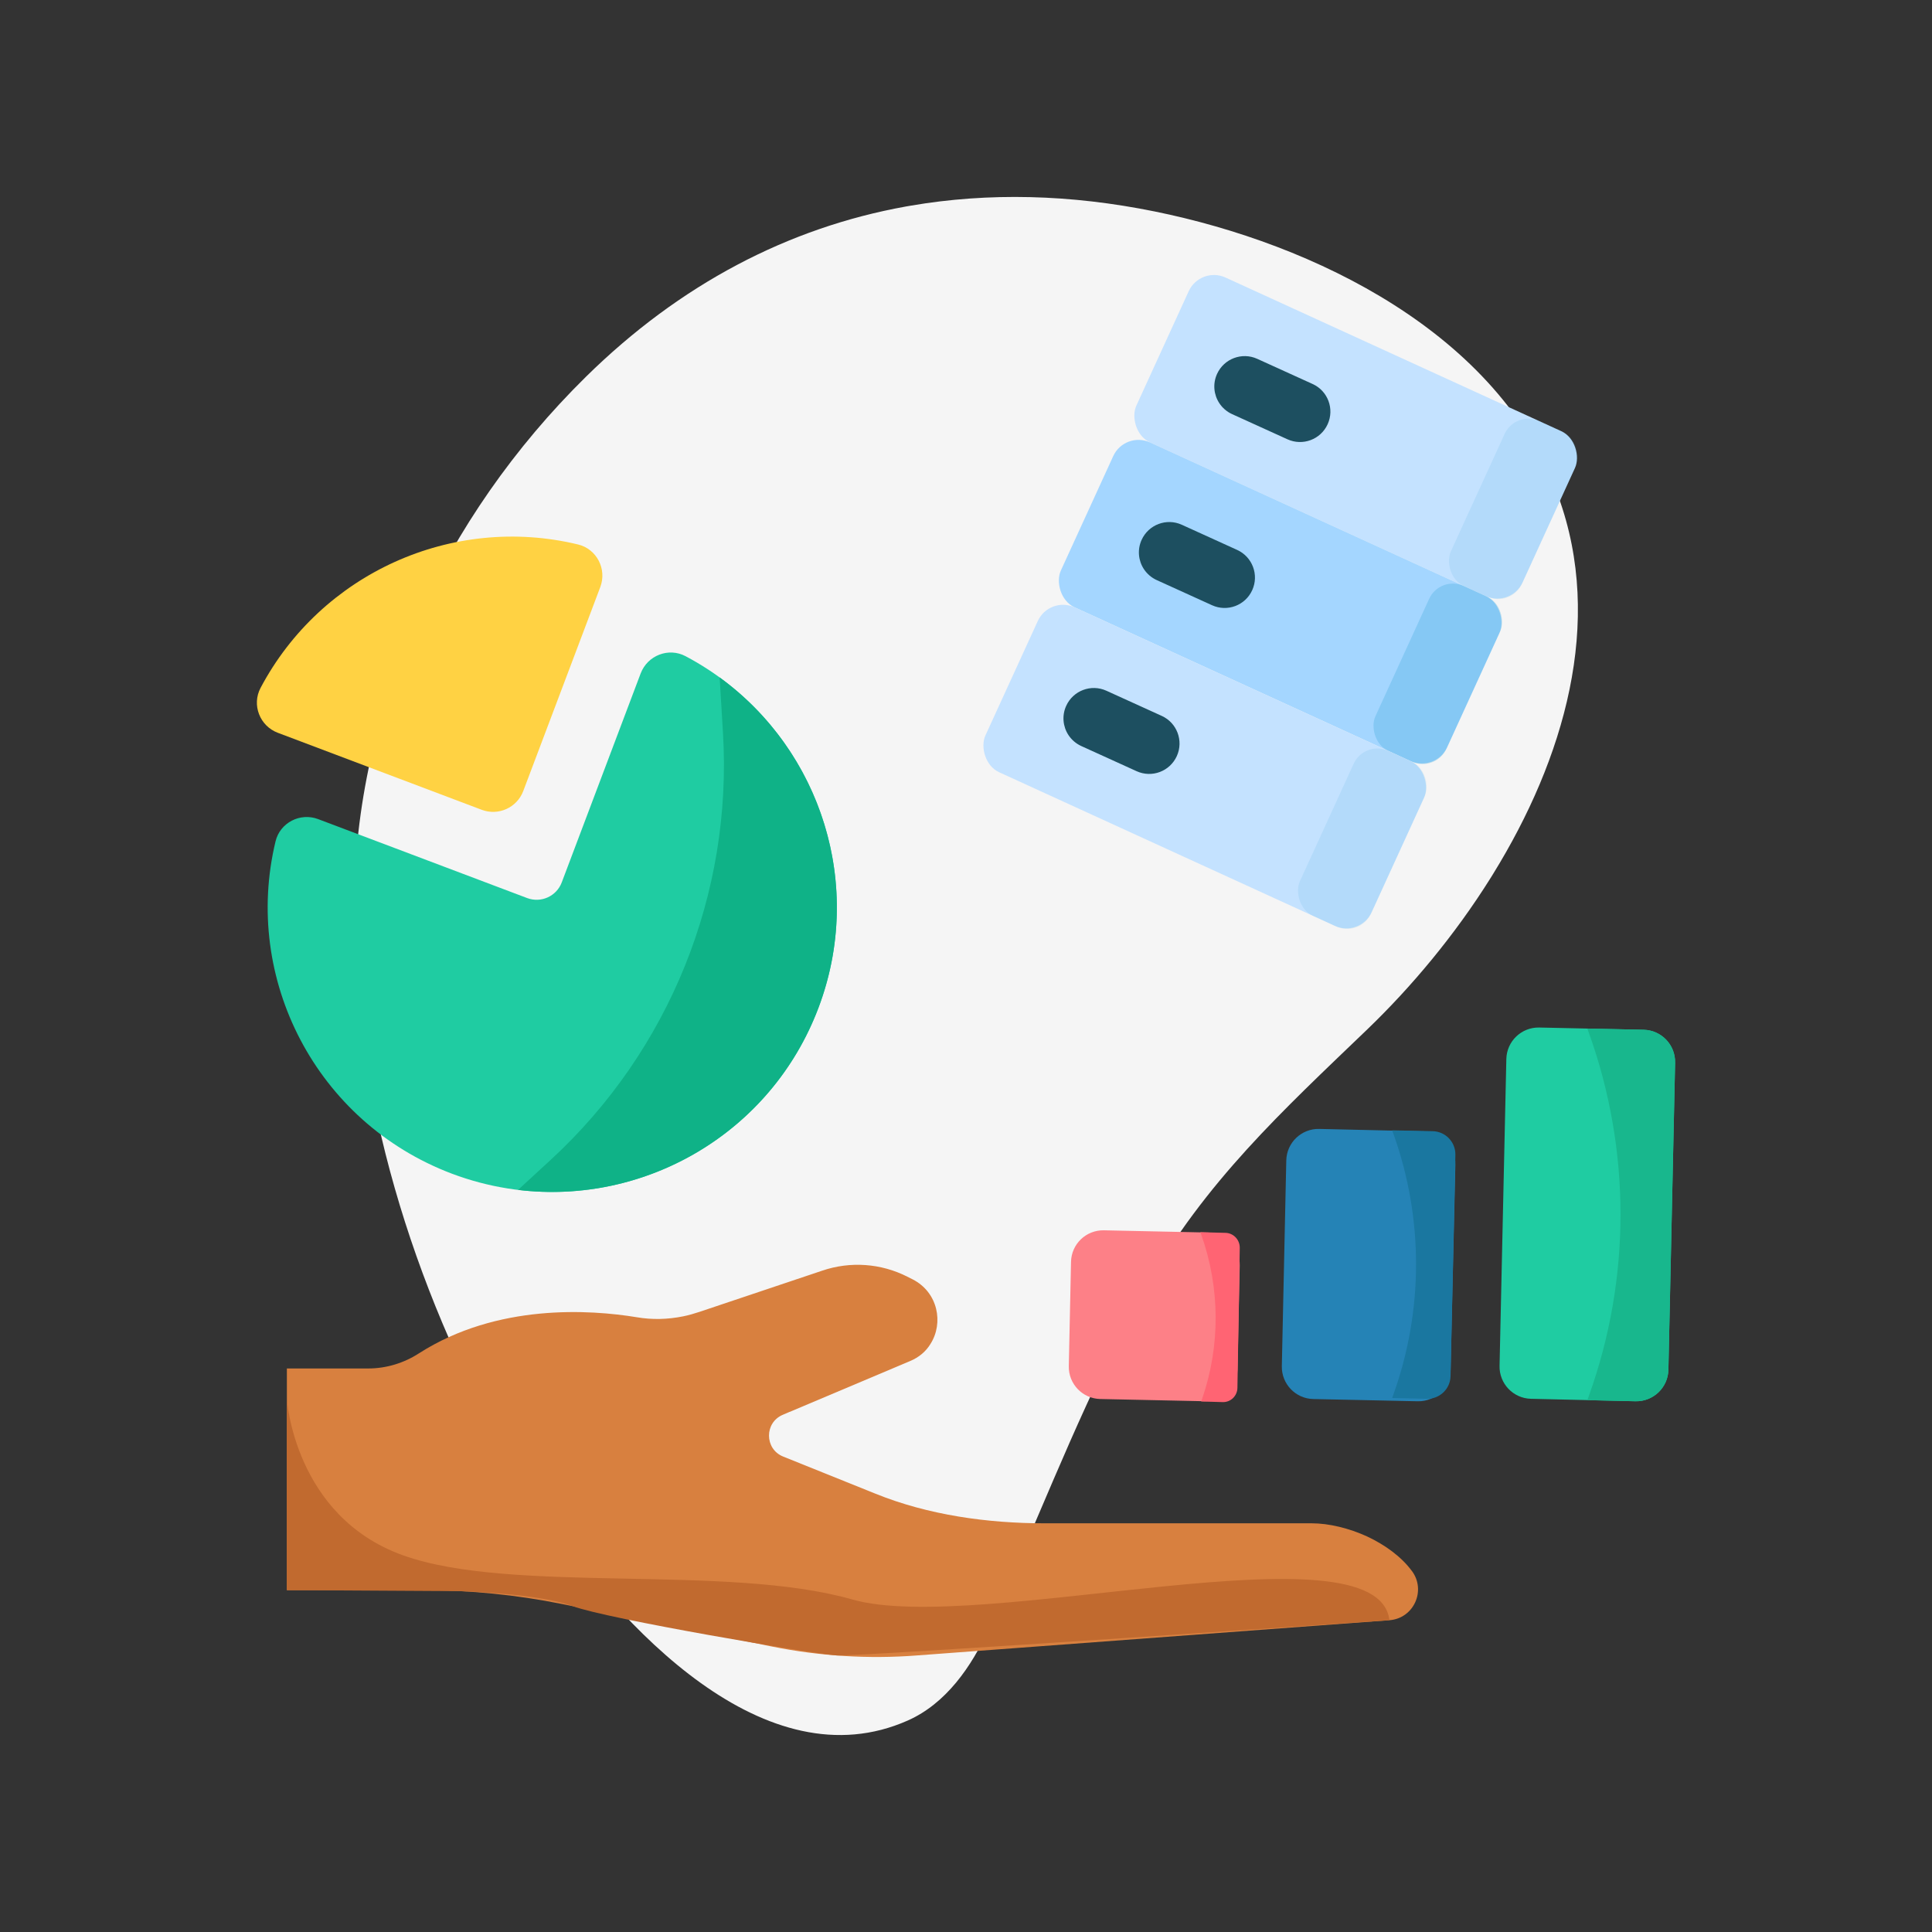
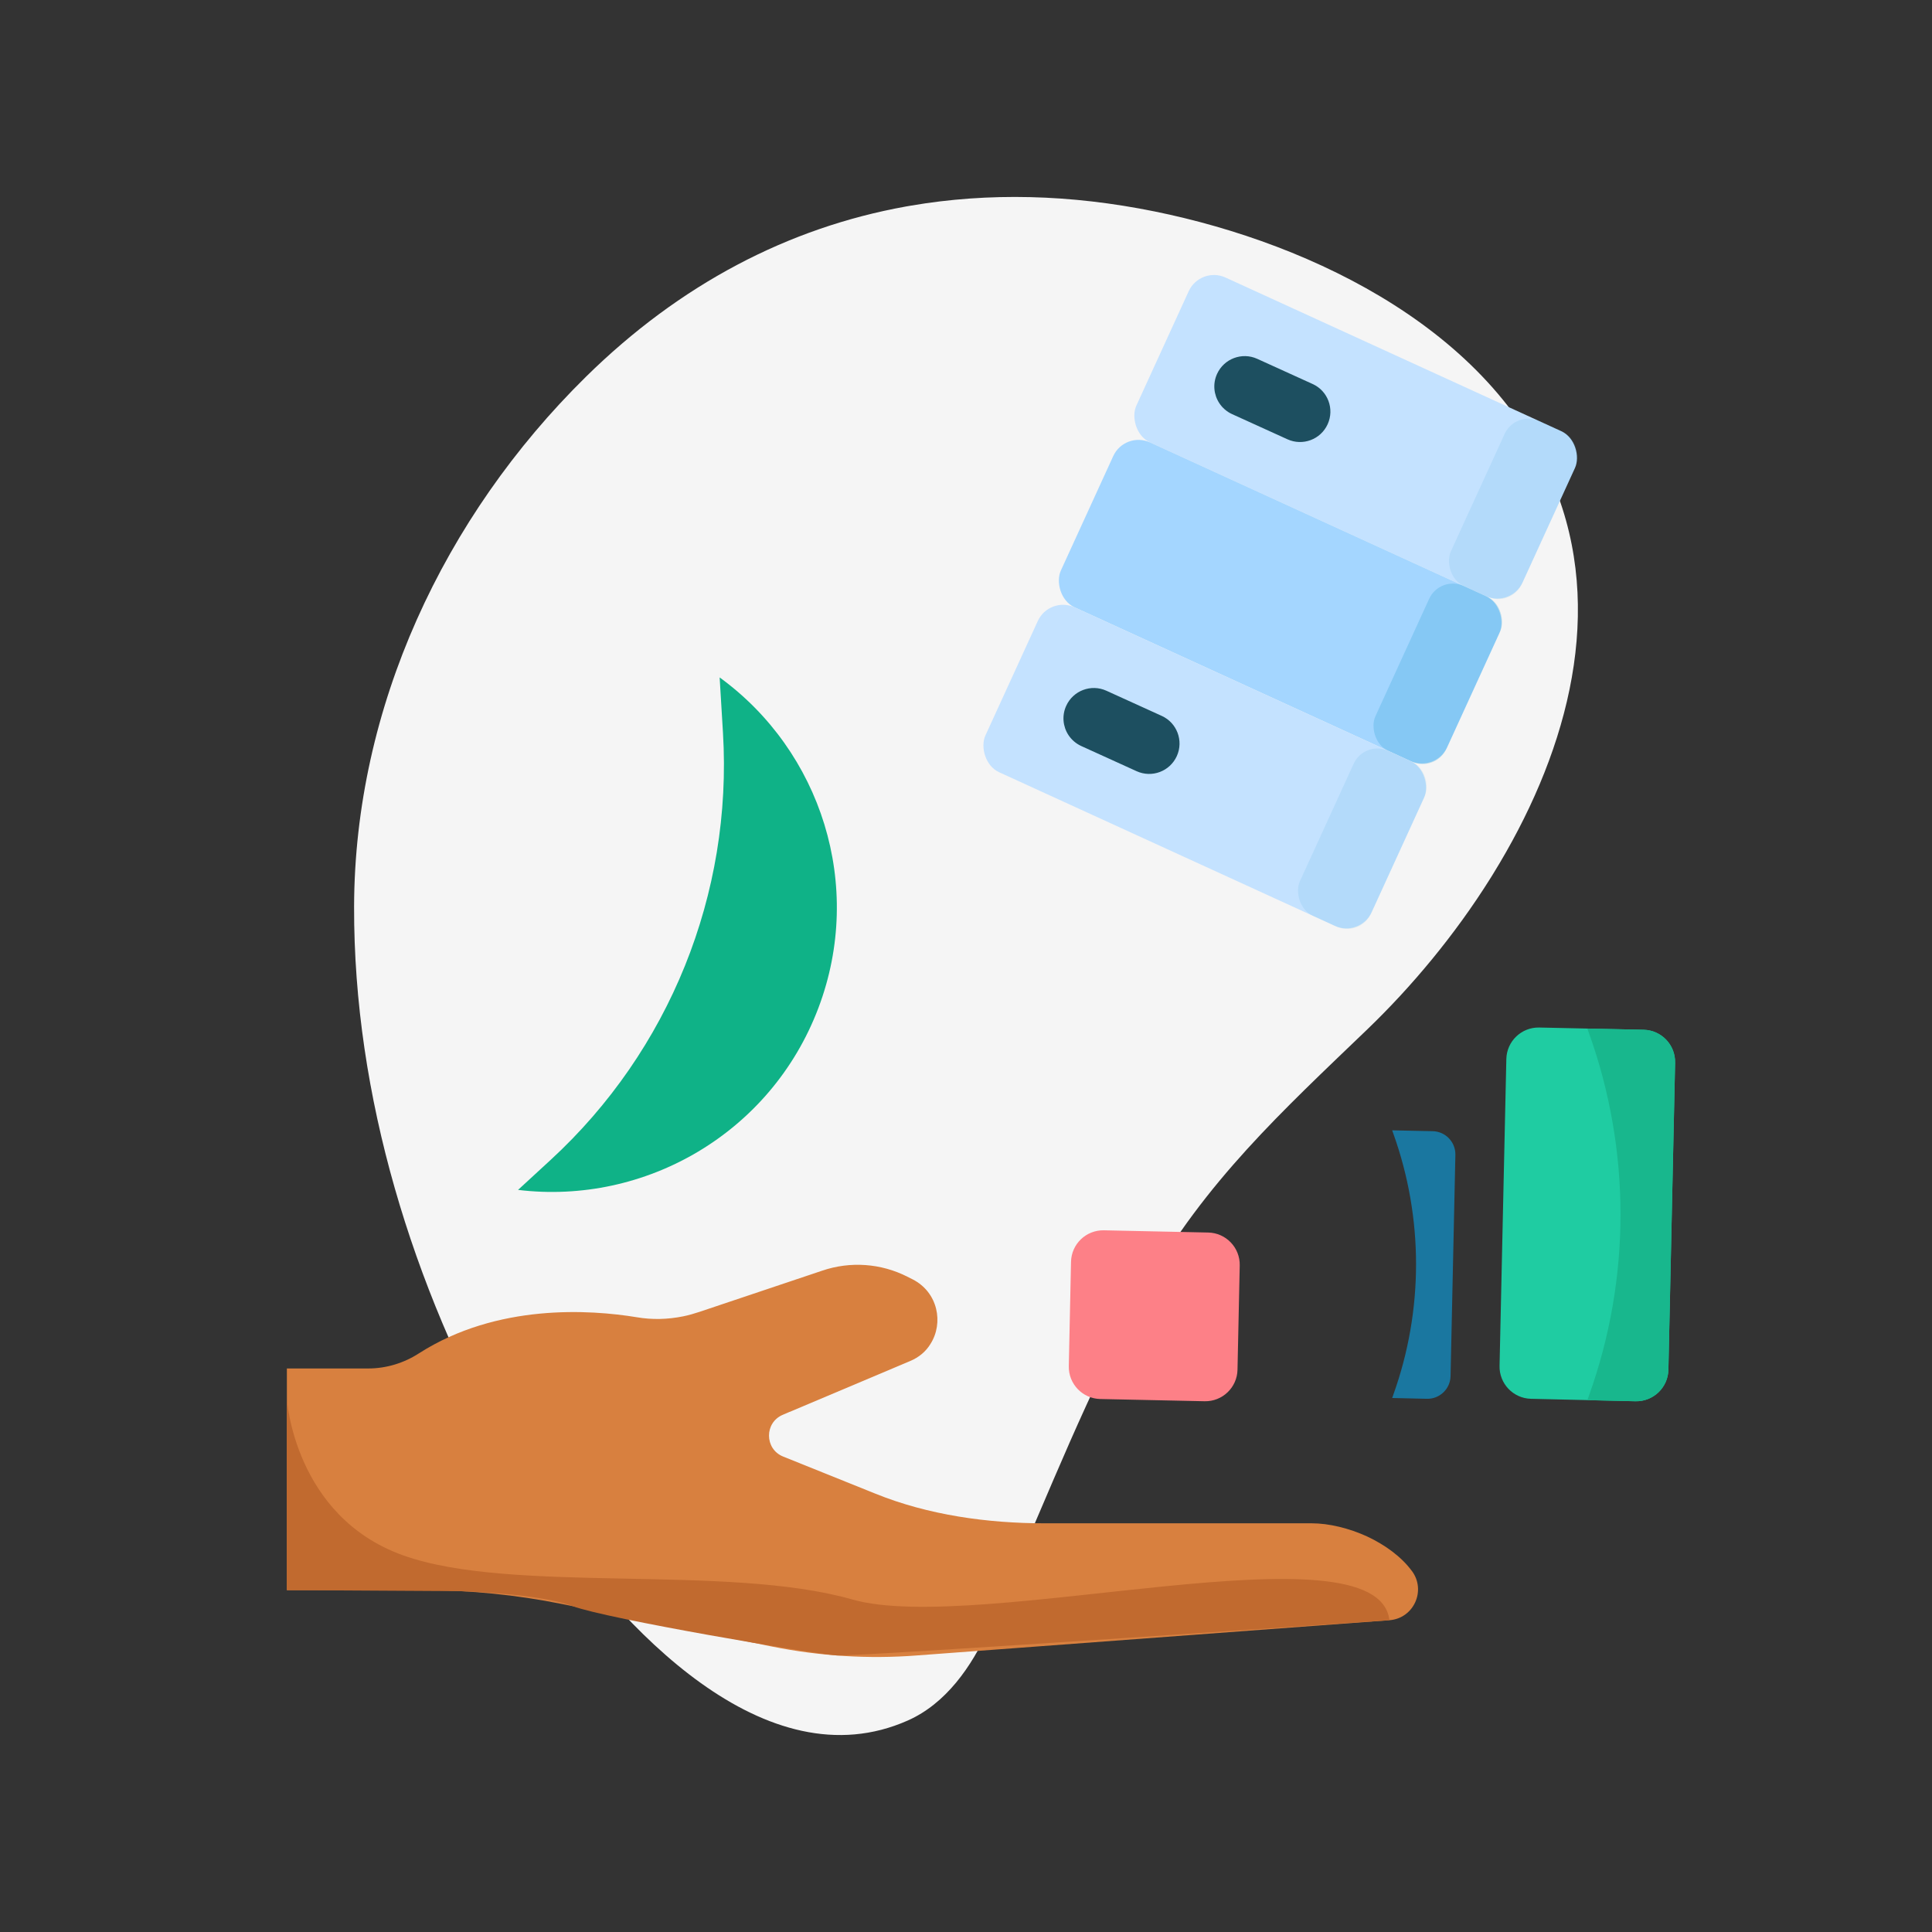
<svg xmlns="http://www.w3.org/2000/svg" id="Layer_2" data-name="Layer 2" viewBox="0 0 720 720">
  <rect x="0" y="0" width="720" height="720" fill="#333333" stroke="none" />
  <defs>
    <style> .cls-1 { fill: #a4d6ff; } .cls-2 { fill: #18b78d; } .cls-3 { opacity: .12; } .cls-3, .cls-4 { fill: #32a4d6; } .cls-5 { fill: #1d4f60; } .cls-6 { fill: #0fb287; } .cls-7 { fill: none; } .cls-8 { fill: #fd8087; } .cls-9 { fill: #c16a2f; } .cls-10 { fill: #ff6473; } .cls-4 { opacity: .27; } .cls-11 { fill: #c4e2ff; } .cls-12 { fill: #2583b6; } .cls-13 { fill: #ffd243; } .cls-14 { fill: #f5f5f5; } .cls-15 { fill: #d8803f; } .cls-16 { fill: #1a77a0; } .cls-17 { fill: #1fcca2; } .cls-18 { clip-path: url(#clippath); } </style>
    <clipPath id="clippath">
      <rect class="cls-7" width="720" height="720" />
    </clipPath>
  </defs>
  <g id="Layer_1-2" data-name="Layer 1">
    <g class="cls-18">
      <g>
        <path class="cls-14" d="M580.76,185.07c17.09,46.9,2.13,97.81-24.39,140.73-.15.24-.3.48-.45.73-.15.24-.31.5-.46.74-13.33,21.28-29.47,40.54-45.88,56.32-31.76,30.51-60.47,56.82-82.57,96.05-2.71,4.82-5.33,9.67-7.86,14.57-.37.7-.73,1.4-1.09,2.1-18.47,36.01-32.86,74.01-49.63,110.82-6.41,14.08-15.92,27.73-30.07,34.03-52.84,23.5-107.07-34.07-137.4-79.56-.3-.45-.59-.9-.89-1.34-.32-.48-.63-.96-.94-1.44-4.23-6.47-7.94-12.64-11.07-18.26-34.26-61.32-56.27-132.02-56.1-202.64.17-74.26,33.4-145.3,86.33-197.44,35.09-34.55,75.45-55.61,119.28-63.52.62-.11,1.23-.22,1.86-.32,28.97-4.97,59.43-4.22,90.87,2.16,59.56,12.09,128.3,45.43,150.47,106.26Z" />
        <g>
          <g>
            <rect class="cls-11" x="426.05" y="129" width="158.3" height="67.58" rx="10.35" ry="10.35" transform="translate(113.57 -195.47) rotate(24.59)" />
            <rect class="cls-3" x="549.38" y="155.88" width="29.11" height="67.58" rx="9.72" ry="9.72" transform="translate(130.08 -217.48) rotate(24.59)" />
            <rect class="cls-1" x="397.92" y="190.45" width="158.3" height="67.58" rx="10.35" ry="10.35" transform="translate(136.59 -178.19) rotate(24.59)" />
            <rect class="cls-4" x="521.25" y="217.34" width="29.11" height="67.58" rx="9.72" ry="9.72" transform="translate(153.11 -200.2) rotate(24.59)" />
            <rect class="cls-11" x="369.8" y="251.91" width="158.3" height="67.58" rx="10.35" ry="10.35" transform="translate(159.62 -160.92) rotate(24.59)" />
            <rect class="cls-3" x="493.12" y="278.79" width="29.11" height="67.58" rx="9.72" ry="9.72" transform="translate(176.13 -182.92) rotate(24.59)" />
          </g>
          <path class="cls-17" d="M624.26,396.02l-2.5,114.45c-.15,6.63-5.64,11.89-12.28,11.73l-38.92-.91c-6.62-.15-11.86-5.64-11.72-12.26l2.53-114.37c.15-6.62,5.63-11.87,12.25-11.73l38.89.83c6.63.14,11.89,5.63,11.74,12.26Z" />
          <path class="cls-2" d="M591.56,383.32l20.97.45c6.63.14,11.89,5.63,11.74,12.26l-2.5,114.45c-.15,6.63-5.64,11.89-12.28,11.73l-17.93-.42.7-1.95c15.54-43.5,15.54-91.04.01-134.54l-.71-1.98Z" />
-           <path class="cls-12" d="M542.38,433.88l-1.78,76.61c-.15,6.62-5.64,11.86-12.25,11.72l-38.91-.83c-6.63-.14-11.88-5.63-11.74-12.26l1.66-76.66c.14-6.63,5.64-11.89,12.27-11.74l39.02.89c6.63.15,11.88,5.65,11.72,12.28Z" />
          <path class="cls-8" d="M398.31,509.12l.83-38.88c.14-6.63,5.63-11.88,12.25-11.74l38.88.83c6.63.14,11.88,5.63,11.74,12.25l-.83,38.88c-.14,6.63-5.63,11.88-12.25,11.74l-38.88-.83c-6.63-.14-11.88-5.63-11.74-12.25Z" />
-           <path class="cls-13" d="M223.71,218.78l-28.71,76.02c-2.34,6.2-9.27,9.33-15.47,6.99l-76-28.7c-6.71-2.53-9.78-10.38-6.43-16.72,22.57-42.65,71.43-64.77,118.33-53.46,6.96,1.68,10.81,9.17,8.28,15.87Z" />
-           <path class="cls-17" d="M238.76,250.97c2.53-6.71,10.38-9.78,16.72-6.43,46.55,24.63,68.64,80.58,49.51,131.12-20.73,54.77-81.86,82.33-136.63,61.72-50.54-19.13-78.01-72.65-65.67-123.84,1.68-6.96,9.17-10.81,15.87-8.28l77.89,29.42c5.17,1.95,10.94-.66,12.89-5.82l29.41-77.88Z" />
          <path class="cls-6" d="M268.19,252.46c37.7,27.4,54.09,77.51,36.8,123.19-17.65,46.63-64.57,73.53-111.93,67.79l12.15-11.18c44.24-40.71,67.83-99.17,64.22-159.18l-1.24-20.62Z" />
          <path class="cls-15" d="M526.18,585.46c5.4,7.31.66,17.68-8.39,18.35l-176.01,13.12c-18.1,1.41-36.36.25-54.13-3.32l-78.29-15.86c-16.94-3.4-34.29-5.15-51.64-5.15h-50.81v-82.61h30.3c6.72,0,13.28-1.99,18.93-5.65,29.22-18.68,63.93-16.27,81.11-13.45,5.81,1,11.62.83,17.35-.33,2.08-.42,4.07-1,6.06-1.66l45.75-15.36c10.46-3.57,21.92-2.74,31.71,2.24l1.99,1c9.46,4.82,11.62,16.27,6.64,24.08-1.66,2.74-4.23,4.98-7.64,6.39l-44.83,18.93h-.08l-2.49,1.08c-6.89,2.91-6.81,12.7.08,15.53l34.45,13.86c19.68,7.97,41.76,11.04,62.93,11.04h99.63c6.48,0,13.95,1.83,20.67,4.9,6.72,3.15,12.79,7.56,16.69,12.87Z" />
          <path class="cls-5" d="M494.78,158.09c2.59-5.69.09-12.42-5.62-14.99l-20.61-9.37c-5.69-2.59-12.4-.07-14.99,5.62-1.67,3.66-1.22,7.75.83,10.88,1.14,1.74,2.76,3.19,4.79,4.11l20.61,9.37c5.69,2.59,12.41.08,14.99-5.62Z" />
-           <path class="cls-5" d="M466.67,219.93c2.59-5.69.07-12.4-5.62-14.99l-20.61-9.37c-5.7-2.6-12.4-.07-14.99,5.62-1.67,3.66-1.22,7.75.83,10.88,1.14,1.74,2.77,3.18,4.79,4.11l20.61,9.37c5.7,2.6,12.41.08,14.99-5.62Z" />
          <path class="cls-5" d="M432.94,266.79l-20.61-9.37c-5.7-2.6-12.4-.07-14.99,5.62-1.67,3.66-1.22,7.75.83,10.88,1.14,1.74,2.77,3.18,4.79,4.11l20.61,9.37c5.7,2.6,12.4.07,14.99-5.62,2.59-5.69.07-12.41-5.62-14.99Z" />
          <path class="cls-16" d="M518.81,421.24l15.11.32c4.78.1,8.56,4.06,8.46,8.83l-1.8,82.45c-.1,4.78-4.07,8.57-8.84,8.45l-12.92-.3.5-1.41c11.2-31.34,11.2-65.59,0-96.93l-.51-1.43Z" />
-           <path class="cls-10" d="M447.34,459.2l9.39.25c2.97.08,5.34,2.59,5.29,5.61l-.87,52.14c-.05,3.02-2.5,5.4-5.47,5.32l-8.03-.23.31-.89c6.87-19.79,6.76-41.45-.29-61.3l-.32-.91Z" />
          <path class="cls-9" d="M517.79,603.8s-197.92,13.58-205.92,13.13c-8.01-.44-85.84-13.61-98.45-18.37-12.61-4.76-41.74-5.59-41.74-5.59l-64.78-.38v-71.29s2.69,43.77,43.29,58.32c40.6,14.55,120.51,3.06,167.49,16.47s195.83-29.01,200.11,7.71Z" />
        </g>
      </g>
    </g>
  </g>
</svg>